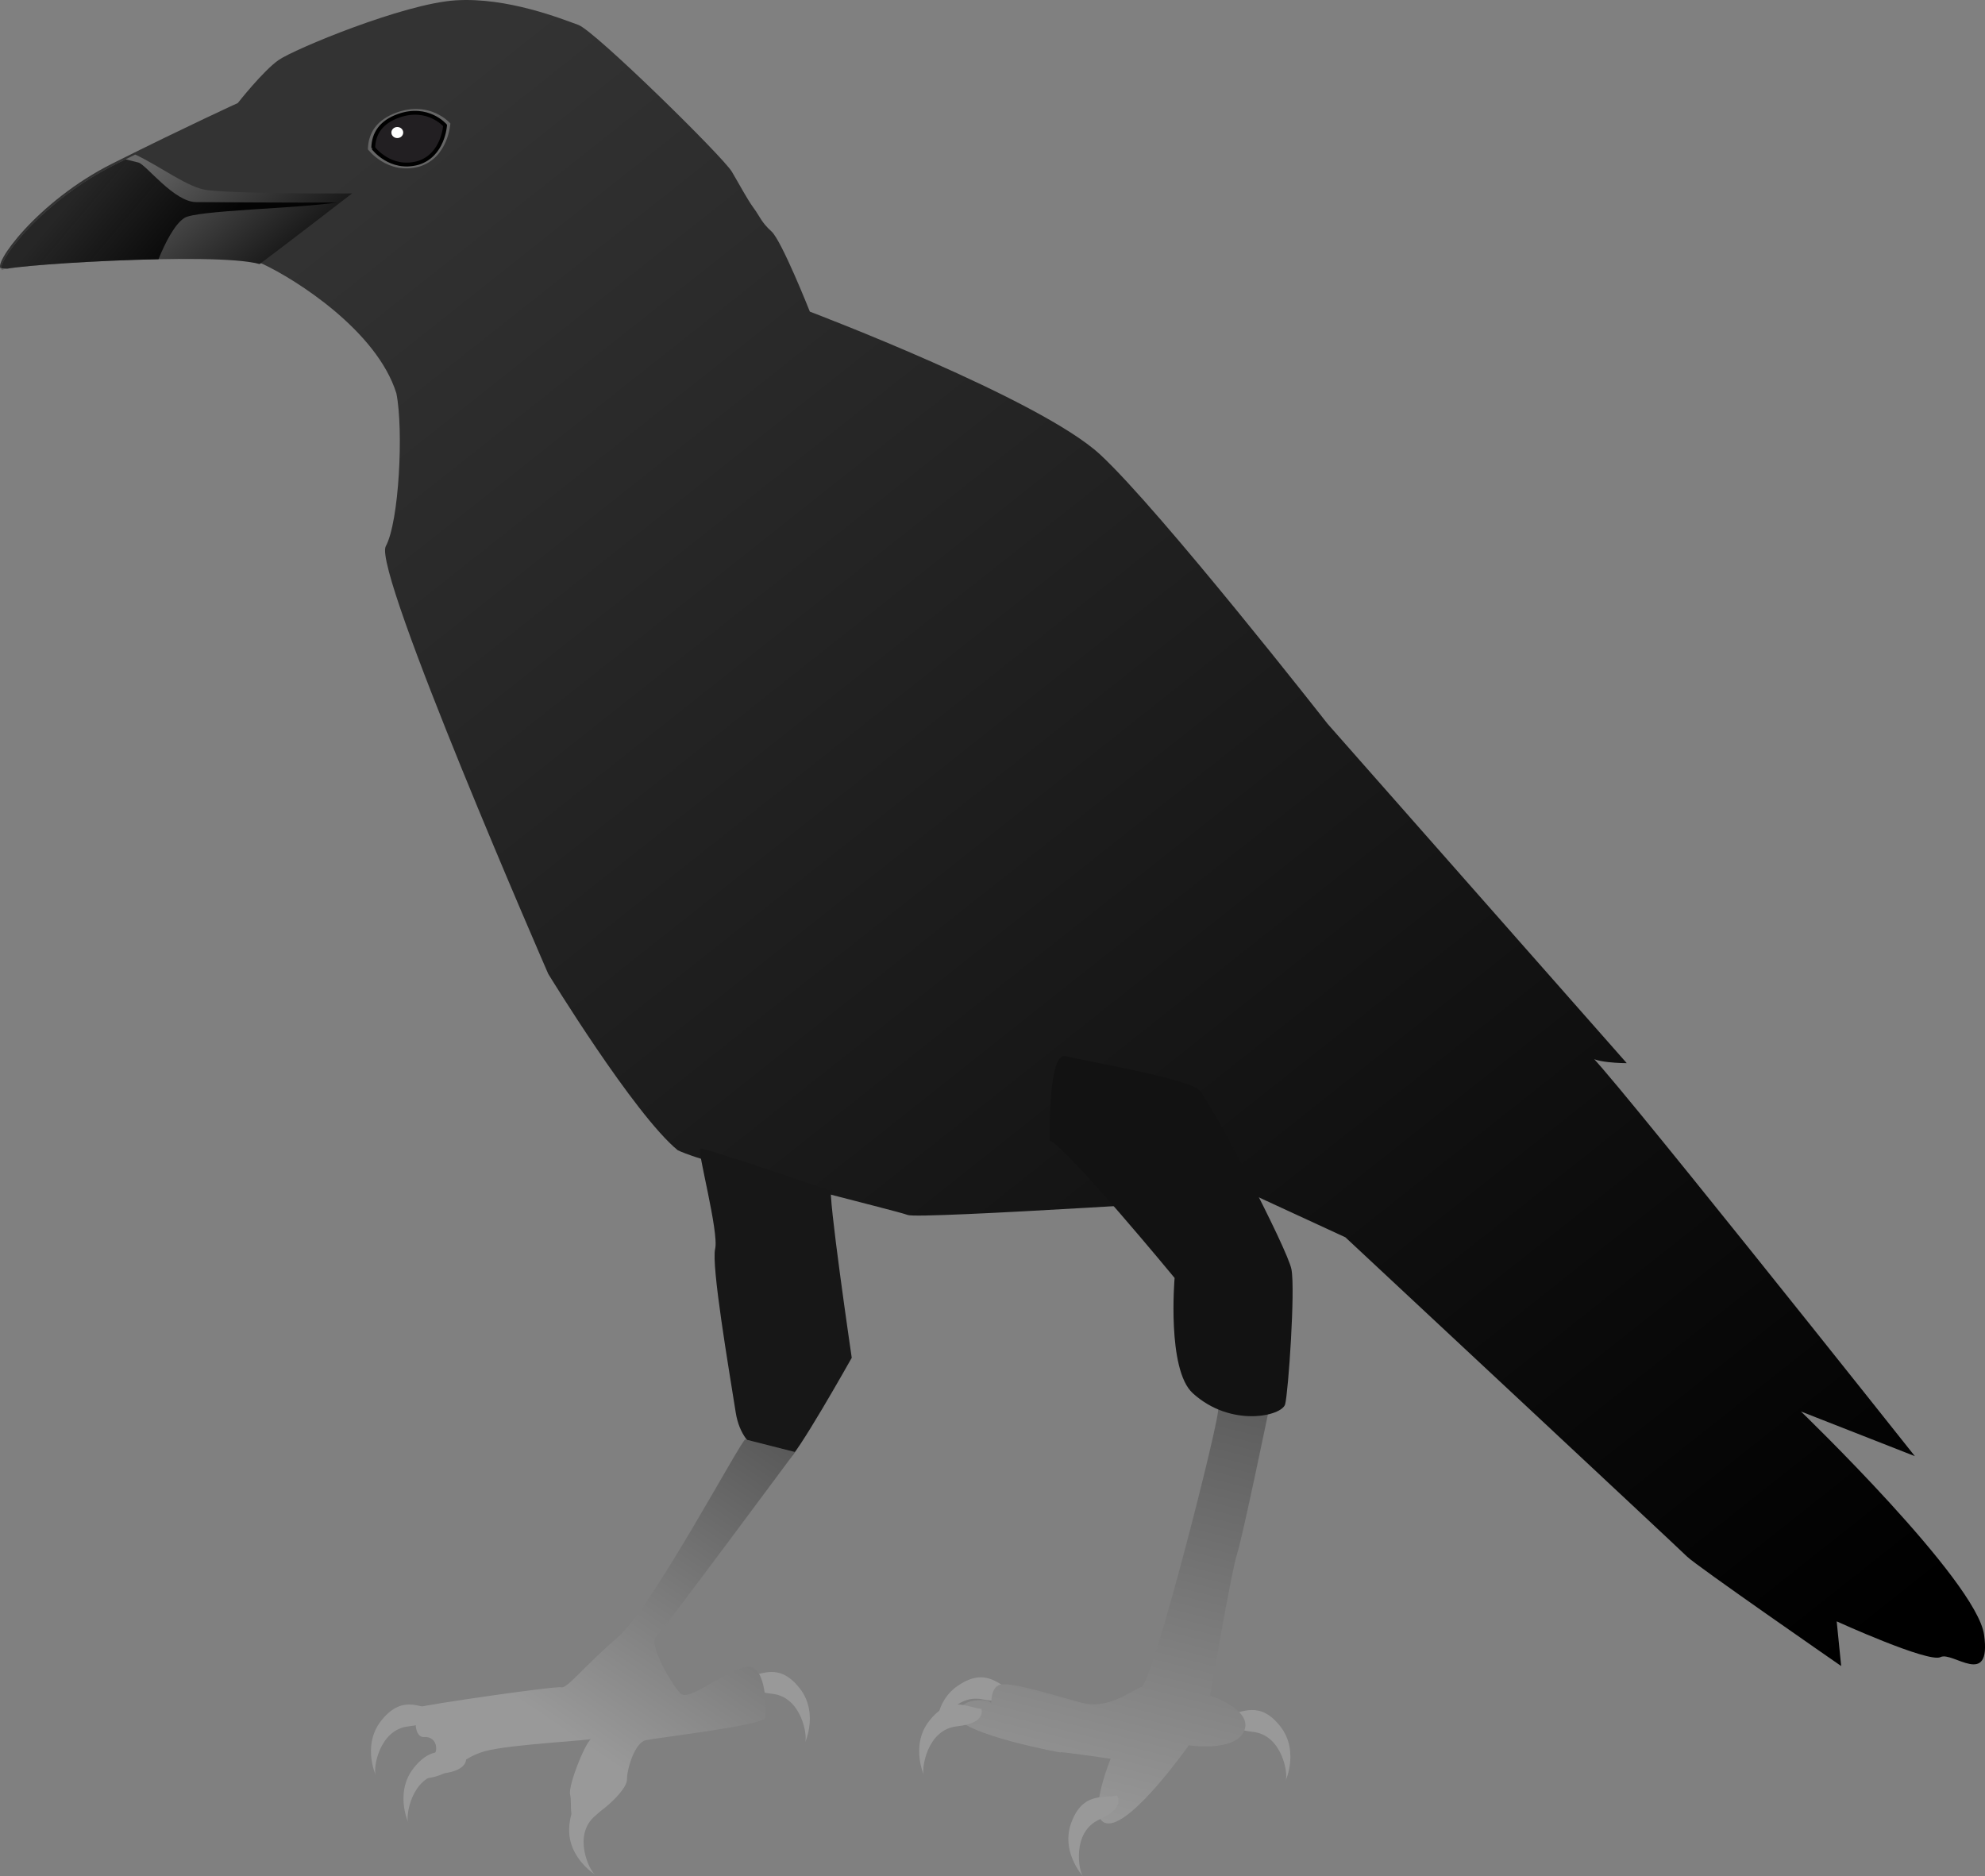
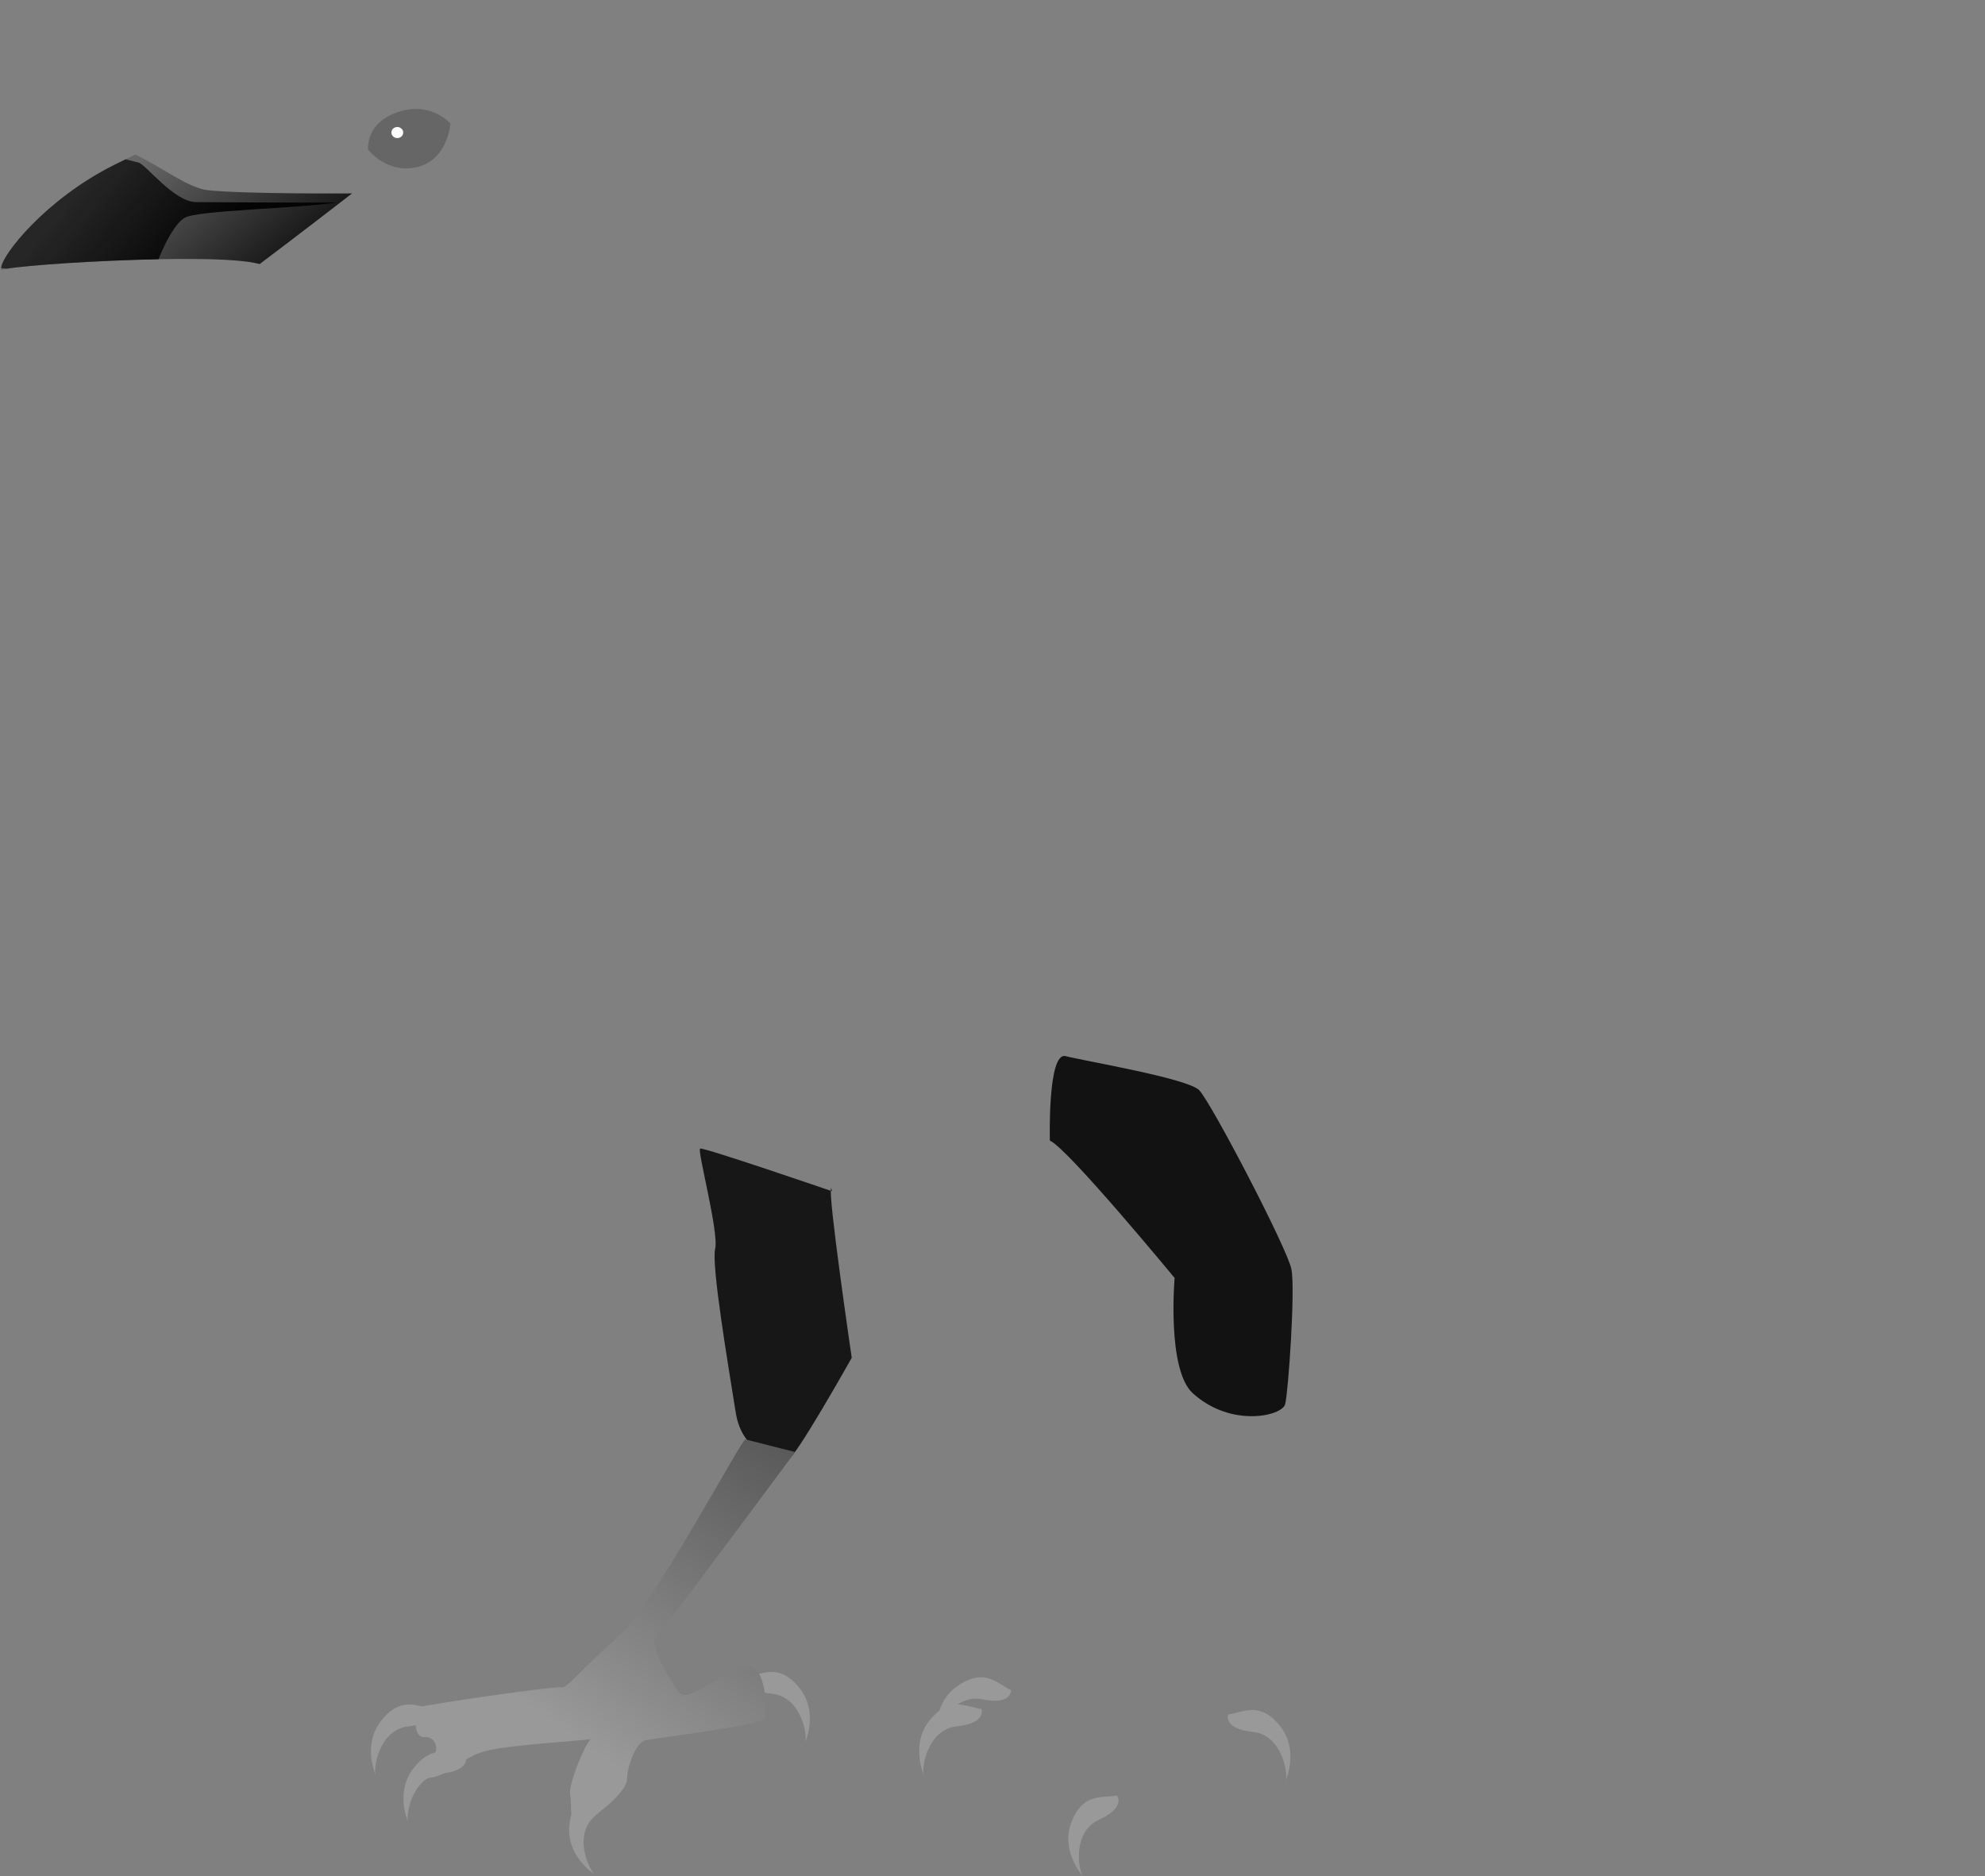
<svg xmlns="http://www.w3.org/2000/svg" width="137.17mm" height="129.68mm" version="1.1" viewBox="0 0 137.17 129.68">
  <rect x="0" y="0" width="137.17" height="129.68" fill="#808080" stroke="none" />
  <defs>
    <linearGradient id="e" x1="92.53" x2="107.48" y1="180.14" y2="158.1" gradientTransform="translate(-.309 .077)" gradientUnits="userSpaceOnUse">
      <stop stop-color="#999" offset="0" />
      <stop stop-color="#555" offset="1" />
    </linearGradient>
    <linearGradient id="d" x1="138.14" x2="130.67" y1="157.55" y2="187.45" gradientUnits="userSpaceOnUse">
      <stop stop-color="#5e5e5e" offset="0" />
      <stop stop-color="#999" offset="1" />
    </linearGradient>
    <linearGradient id="c" x1="89.039" x2="179.62" y1="60.764" y2="175.09" gradientUnits="userSpaceOnUse">
      <stop stop-color="#333" offset="0" />
      <stop offset="1" />
    </linearGradient>
    <linearGradient id="b" x1="238.17" x2="271.36" y1="264.92" y2="304.72" gradientUnits="userSpaceOnUse">
      <stop stop-color="#676767" offset="0" />
      <stop stop-color="#080808" offset="1" />
    </linearGradient>
    <linearGradient id="a" x1="219.61" x2="246.21" y1="274.2" y2="296.67" gradientUnits="userSpaceOnUse">
      <stop stop-color="#262626" offset="0" />
      <stop stop-color="#020202" stop-opacity=".957" offset="1" />
    </linearGradient>
  </defs>
  <g transform="translate(-52.391 -59.951)">
-     <path d="m52.505 78.531c-0.772-0.154 2.43-4.668 7.677-7.291 5.247-2.623 8.642-4.167 8.642-4.167s1.741-2.216 2.816-2.97 8.643-3.898 12.229-4.128c3.586-0.23 7.353 1.29 8.487 1.697 1.135 0.408 9.998 9.113 10.609 10.146s1.052 1.89 1.505 2.508 0.526 0.98 1.234 1.62 2.65 5.542 2.65 5.542 15.894 6.018 20.061 9.876c4.167 3.858 15.714 18.608 15.714 18.608l20.678 23.456s-2.623 0-2.623-0.617 22.53 27.776 22.53 27.776l-7.87-3.086s12.137 11.692 12.654 15.431-2.185 1.122-3.009 1.543-7.176-2.469-7.176-2.469l0.309 3.086s-10.03-6.944-10.648-7.561c-0.617-0.617-23.61-22.067-23.61-22.067l-6.018-2.778s-23.456 1.543-24.227 1.234-13.657-3.395-15.894-4.475c-3.009-2.469-8.95-12.191-8.95-12.191s-12.152-27.854-11.226-29.551c0.926-1.697 1.234-8.063 0.733-10.57-1.35-4.321-6.944-7.87-9.259-8.95-2.315-1.08-19.096 0.039-18.016 0.347z" fill="url(#c)" />
    <path d="m104.05 175.81c0.982-0.109 2.182-0.982 3.601 0.818 1.419 1.8 0.218 4.092 0.382 3.71 0.164-0.382-0.218-3.11-2.291-3.328-2.073-0.218-1.691-1.2-1.691-1.2z" fill="#999" />
    <path d="m82.328 178.06c-0.982-0.109-2.182-0.982-3.601 0.818-1.419 1.8-0.218 4.092-0.382 3.71-0.164-0.382 0.218-3.11 2.291-3.328s1.691-1.2 1.691-1.2z" fill="#999" />
    <path d="m122.26 176.76c-0.904-0.4-1.785-1.594-3.68-0.304-1.895 1.29-1.44 3.836-1.481 3.423-0.041-0.413 1.145-2.9 3.187-2.484 2.043 0.416 1.974-0.635 1.974-0.635z" fill="#999" />
    <path d="m137.26 178.44c0.982-0.109 2.182-0.982 3.601 0.818 1.419 1.8 0.218 4.092 0.382 3.71 0.164-0.382-0.218-3.11-2.291-3.328-2.073-0.218-1.691-1.2-1.691-1.2z" fill="#999" />
-     <path d="m136.56 157.33c0.273 0.109-4.474 18.877-5.292 19.204s-2.291 1.582-4.146 1.091c-1.855-0.491-4.747-1.419-5.565-1.255-0.818 0.164-0.6 1.528-0.709 1.255-0.109-0.273-2.237-0.382-2.291 0.873-0.055 1.255 7.529 2.673 7.147 2.564-0.382-0.109 3.437 0.436 3.437 0.436s-1.855 4.528-0.109 4.474c1.746-0.055 5.51-5.401 5.51-5.401s3.164 0.491 3.819-0.982c0.655-1.473-2.346-2.455-2.346-2.455s1.473-8.62 1.855-9.766 2.237-10.148 2.237-10.148-3.983 0.164-3.546 0.109z" fill="url(#d)" />
    <path transform="scale(.265)" d="m232.96 266.54c-1.871 0.924-3.472 1.7-5.494 2.711-19.425 9.713-31.425 26.27-29.166 27.49-1.58-1.206 55.32-4.966 67.104-1.643 8.215-6.146 24.111-18.428 24.111-18.428 0 0-27.425 0.207-37.529-0.824-5.199-0.53-12.183-6.116-19.025-9.307zm-34.66 30.201c0.03 0.023 0.076 0.045 0.15 0.066-0.059-0.012-0.103-0.041-0.15-0.066z" fill="url(#b)" />
    <path transform="scale(.265)" d="m230.44 267.78c-1.054 0.524-1.885 0.922-2.982 1.471-17.882 8.941-29.476 23.686-29.443 26.926 0.514 0.039 1.05 0.08 1.572 0.119 4.95-0.859 23.115-2.144 39.441-2.461 1.629-3.979 4.113-9.085 6.764-10.771 3.156-2.009 29.308-2.429 39.788-4.031-9.886 0.113-32.941-0.094-36.695-0.094-5.774 0-12.991-9.69-15.053-10.309 0 0-1.387-0.354-3.393-0.85z" fill="url(#a)" />
    <path d="m77.813 70.271c0.029-1.166 0.635-2.064 2.016-2.553 2.325-0.824 3.685 0.766 3.685 0.766s-0.139 2.362-2.138 2.977c-2.22 0.616-3.563-1.19-3.563-1.19z" fill="#666" />
-     <path d="m78.182 70.176c0.025-1.016 0.553-1.797 1.756-2.224 2.025-0.717 3.209 0.667 3.209 0.667s-0.121 2.057-1.862 2.593c-1.933 0.536-3.103-1.037-3.103-1.037z" fill="#221f22" stroke="#000" stroke-width=".265px" />
    <ellipse cx="79.846" cy="69.111" rx=".409" ry=".382" fill="#fff" />
    <path d="m109.83 142.06c-0.273 0.218 1.419 11.73 1.419 11.73s-3.983 7.093-4.419 7.038c-0.436-0.055-3.11-0.164-3.601-3.273-0.491-3.11-1.691-10.148-1.419-11.294s-1.255-6.82-1.037-6.929 9.111 2.946 9.111 2.946z" fill="#171717" />
    <path d="m124.94 138.78c1.2 0.491 8.62 9.493 8.62 9.493s-0.546 6.329 1.255 7.965c2.636 2.397 6.165 1.582 6.383 0.764s0.709-7.911 0.436-9.329c-0.273-1.419-5.565-11.566-6.383-12.385-0.818-0.818-7.965-2.019-9.22-2.346-1.255-0.327-1.091 5.838-1.091 5.838z" fill="#121212" />
    <path d="m103.9 159.43c-0.218-0.109-6.438 11.621-8.784 13.64-2.346 2.019-3.546 3.601-3.928 3.492-0.382-0.109-9.384 1.2-9.766 1.364-0.382 0.164-0.546 2.128 0.273 2.073 0.818-0.055 1.037 0.818 0.655 1.309-0.382 0.491-2.073 1.746-0.382 1.528 1.691-0.218 2.182-1.364 3.928-1.855 1.746-0.491 7.747-0.764 7.42-0.873-0.327-0.109-1.691 3.219-1.528 3.874 0.164 0.655-0.218 2.237 0.873 1.855 1.091-0.382 3.055-2.128 3.055-2.892s0.546-2.564 1.309-2.728c0.764-0.164 8.129-1.037 8.238-1.528 0.109-0.491 0.109-3.546-1.146-3.546s-4.092 2.455-4.692 1.855-2.237-3.383-1.691-3.928c0.546-0.546 9.602-12.767 9.602-12.767z" fill="url(#e)" />
    <path d="m84.574 181.33c-0.982-0.109-2.182-0.982-3.601 0.818-1.419 1.8-0.218 4.092-0.382 3.71-0.164-0.382 0.218-3.11 2.291-3.328s1.691-1.2 1.691-1.2z" fill="#999" />
    <path d="m94.251 183.5c-0.874 0.46-2.358 0.41-2.523 2.696-0.166 2.286 2.113 3.511 1.763 3.287-0.35-0.225-1.562-2.698 0.032-4.04 1.595-1.343 0.728-1.942 0.728-1.942z" fill="#999" />
    <path d="m129.57 184.04c-0.966 0.206-2.381-0.245-3.16 1.91-0.78 2.155 1.081 3.953 0.805 3.642-0.276-0.311-0.772-3.02 1.127-3.88 1.899-0.86 1.228-1.672 1.228-1.672z" fill="#999" />
    <path d="m120.21 178.06c-0.982-0.109-2.182-0.982-3.601 0.818-1.419 1.8-0.218 4.092-0.382 3.71-0.164-0.382 0.218-3.11 2.291-3.328 2.073-0.218 1.691-1.2 1.691-1.2z" fill="#999" />
  </g>
</svg>